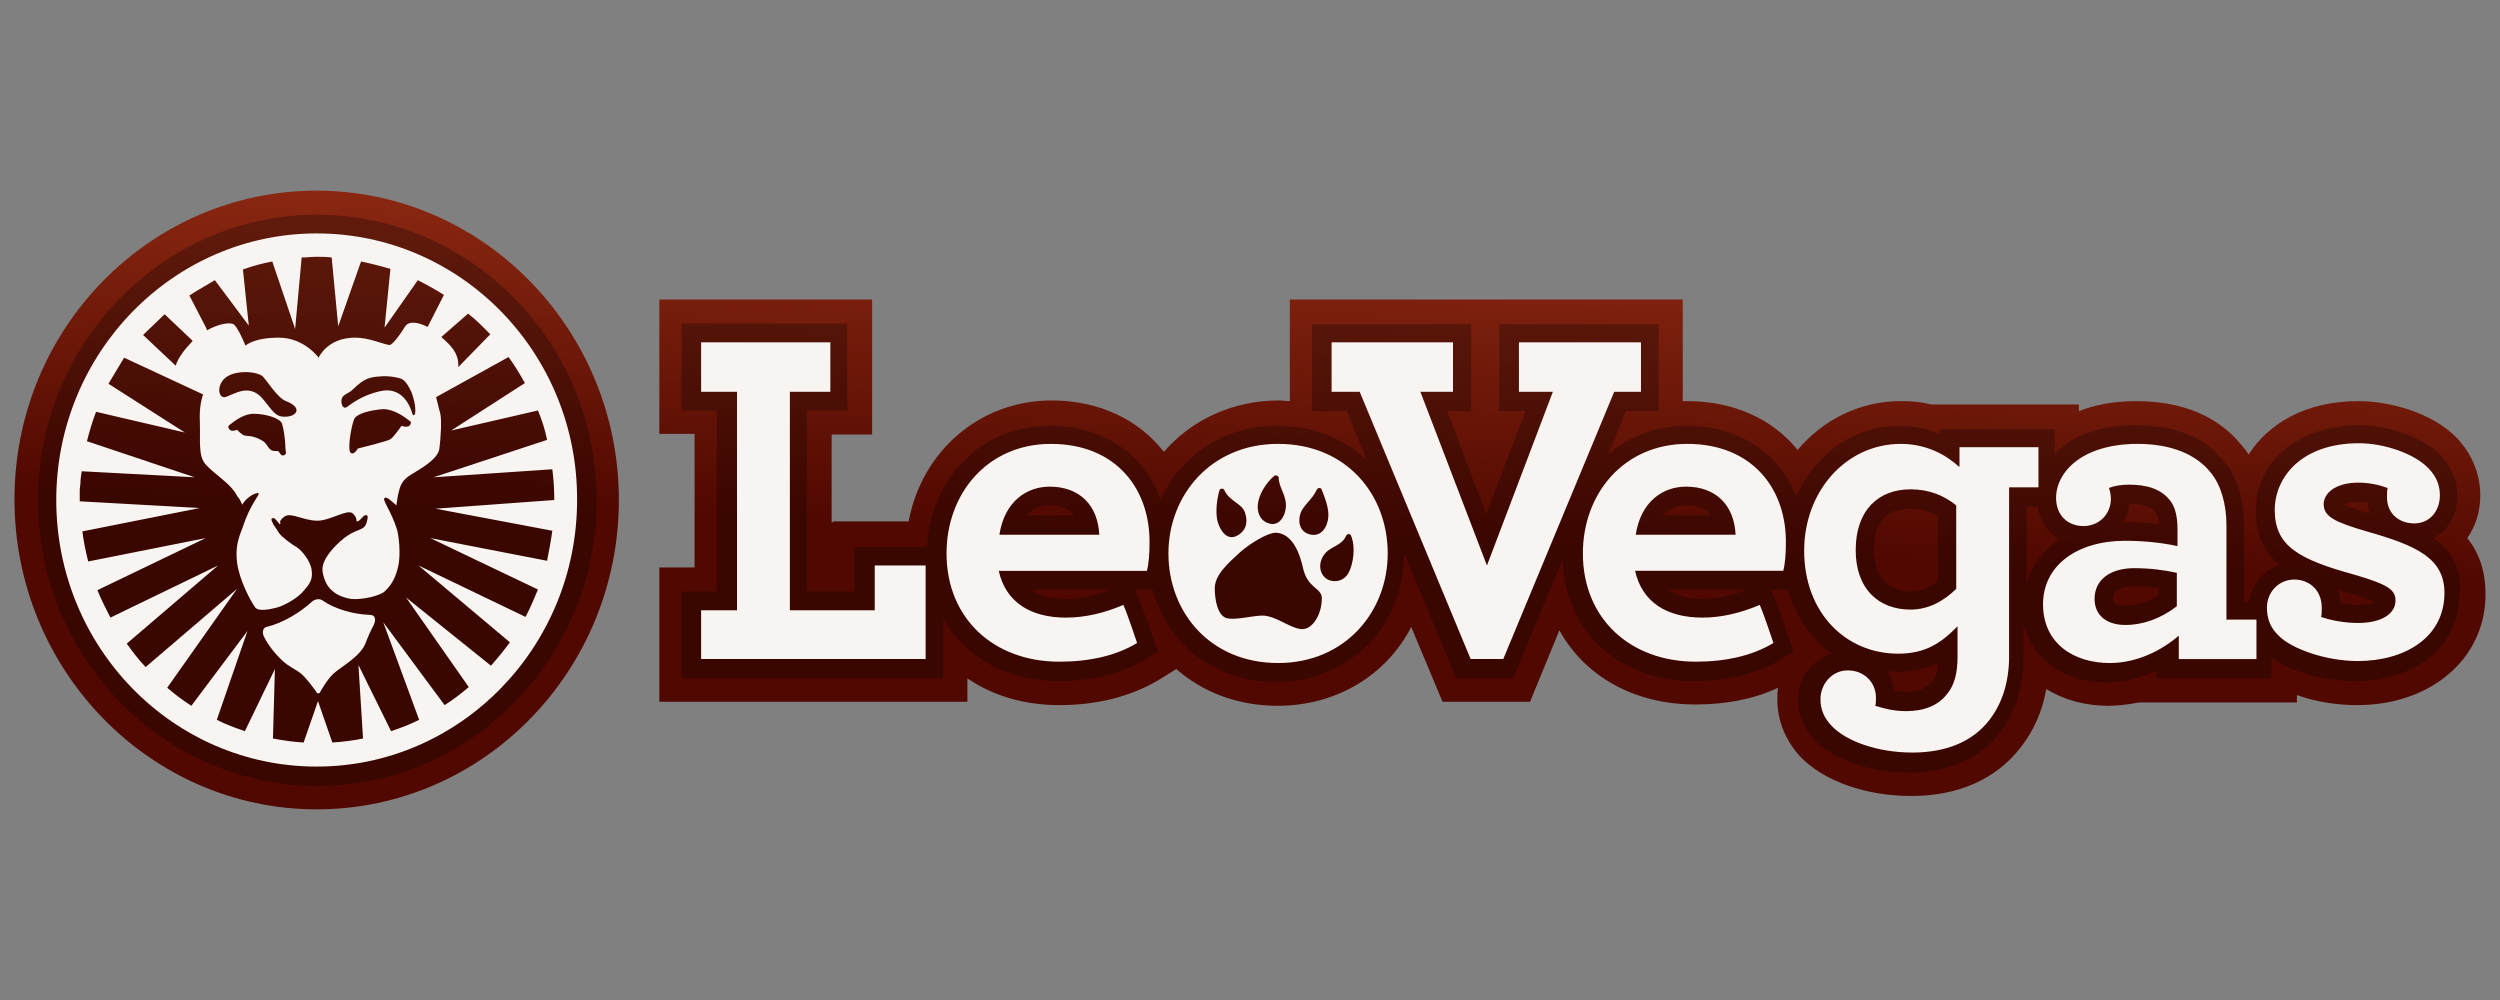
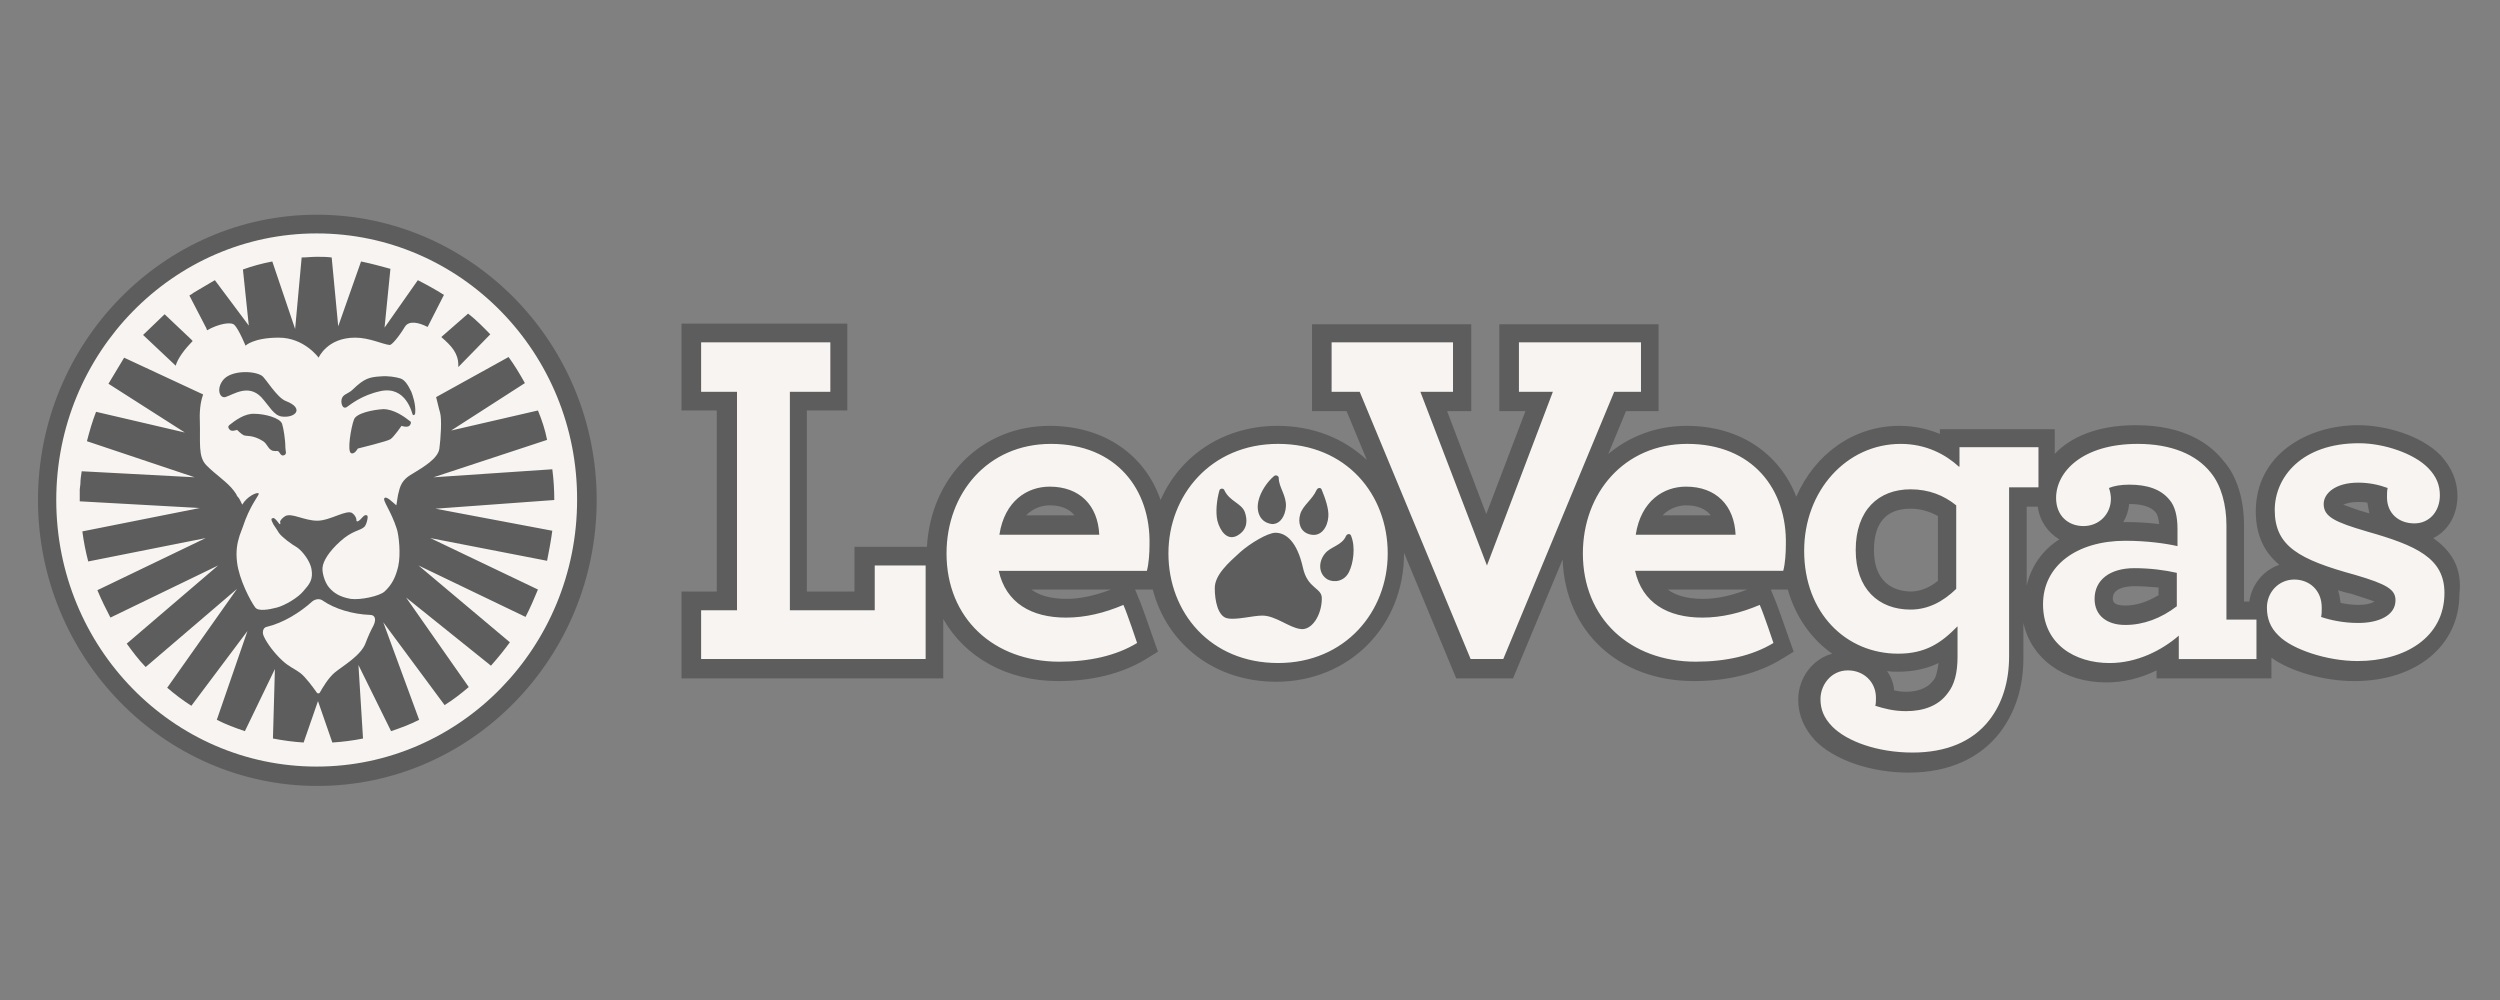
<svg xmlns="http://www.w3.org/2000/svg" width="300" height="120" fill="none">
  <rect width="100%" height="100%" fill="#808080" stroke="none" />
  <defs>
    <linearGradient y2="-0.061" x2="0.423" y1="0.535" x1="0.335" id="paint0_linear_988_28638">
      <stop stop-color="#500800" />
      <stop stop-color="#962E15" offset="1" />
    </linearGradient>
  </defs>
  <g>
    <title>Layer 1</title>
    <g id="svg_7">
-       <path id="svg_1" fill="url(#paint0_linear_988_28638)" d="m38.001,97.121c-19.972,0 -36.263,-16.677 -36.263,-37.201c0,-20.525 16.291,-37.041 36.263,-37.041c19.972,0 36.263,16.677 36.263,37.121c0,20.444 -16.213,37.121 -36.263,37.121l0,0zm61.796,-34.395l0,-10.583l4.856,0l0,-16.195l-25.532,0l0,16.115l4.229,0l0,16.035l-4.229,0l0,16.115l36.968,0l0,-2.806c3.055,2.085 6.814,3.207 11.043,3.207c4.543,0 8.537,-1.042 11.827,-2.966l2.193,-1.363c3.211,2.807 7.441,4.41 12.14,4.41c7.127,0 13.08,-3.688 16.056,-9.46l3.759,8.98l10.495,0l3.524,-8.579c3.055,5.532 9.007,8.899 16.29,8.899c3.76,0 7.049,-0.641 9.947,-2.004c-0.078,0.481 -0.078,0.962 -0.078,1.443c0,2.566 1.018,4.971 2.819,6.895c2.82,2.887 7.832,4.65 13.236,4.65c5.639,0 10.182,-2.004 13.158,-5.852c1.566,-2.004 2.585,-4.329 3.055,-6.976c2.115,1.283 4.621,2.004 7.441,2.004c1.174,0 2.428,-0.16 3.681,-0.401l18.954,0l0,-0.882c2.271,0.802 4.777,1.202 7.206,1.202c8.928,0 15.429,-5.612 15.429,-13.309c0,-2.646 -0.705,-4.891 -2.193,-6.735c1.018,-1.443 1.566,-3.207 1.566,-5.131c0,-2.566 -1.018,-4.971 -2.819,-6.895c-2.976,-3.047 -8.067,-4.41 -11.827,-4.41c-6.344,0 -10.808,2.726 -13.158,6.414c-0.235,-0.401 -0.47,-0.722 -0.783,-1.043c-1.958,-2.485 -5.718,-5.371 -12.688,-5.371c-2.82,0 -5.091,0.481 -6.893,1.202l0,-0.802l-17.778,0c-1.175,-0.321 -2.428,-0.401 -3.603,-0.401c-4.856,0 -9.242,2.165 -12.375,5.852c-3.055,-3.768 -7.754,-5.852 -13.236,-5.852l-0.548,0l0,-12.187l-47.149,0l0,12.187c-0.47,0 -0.861,-0.08 -1.331,-0.08c-5.482,0 -10.495,2.325 -13.785,6.173c-3.055,-3.928 -7.832,-6.173 -13.471,-6.173c-8.615,0 -15.586,6.093 -17.152,14.511l-9.007,0l-0.235,0.16l0,0z" />
      <path id="svg_2" fill="#030303" d="m38.001,25.765c-18.406,0 -33.443,15.394 -33.443,34.235c0,18.841 15.038,34.315 33.522,34.315c18.484,0 33.522,-15.394 33.522,-34.315c0,-18.921 -15.117,-34.235 -33.6,-34.235z" opacity="0.27" />
      <path id="svg_3" fill="#F7F4F1" d="m38.784,72.107c-0.391,-0.321 -0.94,-0.24 -1.332,0.08c-1.41,1.282 -3.446,2.566 -5.482,3.046c-0.392,0.08 -0.548,0.641 -0.313,1.123c0.392,0.882 1.331,2.085 2.193,2.886c0.862,0.802 1.566,1.042 2.193,1.524c0.627,0.481 1.566,1.763 1.958,2.325c0.078,0.16 0.314,0.16 0.392,0c0.313,-0.562 1.018,-1.764 1.801,-2.405c0.861,-0.722 3.133,-2.004 3.681,-3.528c0.235,-0.641 0.626,-1.524 0.94,-2.085c0.391,-0.802 0.157,-1.283 -0.391,-1.283c-2.115,-0.08 -4.23,-0.721 -5.639,-1.683l0,0z" />
      <path id="svg_4" fill="#F7F4F1" d="m38.001,28.01c-17.231,0 -31.25,14.352 -31.25,31.99c0,17.719 14.02,31.99 31.25,31.99c17.231,0 31.25,-14.352 31.25,-31.99c0.078,-17.638 -13.941,-31.99 -31.25,-31.99l0,0zm20.834,12.107l-3.838,3.929l0,-0.24c0,-1.443 -0.861,-2.325 -1.958,-3.287l-0.078,-0.08l3.211,-2.806c0.94,0.721 1.801,1.603 2.663,2.485zm-35.636,-4.971l2.036,-1.203c0.157,-0.08 0.392,-0.24 0.548,-0.321l4.073,5.452l-0.705,-6.735c1.097,-0.401 2.271,-0.721 3.524,-0.962l2.741,8.098l0.783,-8.579c0.627,0 1.175,-0.08 1.802,-0.08c0.626,0 1.174,0 1.801,0.08l0.784,8.258l2.741,-7.777c1.175,0.24 2.35,0.561 3.524,0.882l-0.705,7.056l3.994,-5.693c1.097,0.561 2.115,1.122 3.133,1.764l-1.959,3.848c-1.096,-0.561 -2.271,-0.802 -2.741,0c-0.784,1.283 -1.566,2.165 -1.802,2.165c-0.861,-0.08 -2.428,-0.882 -4.151,-0.882c-3.368,0 -4.386,2.405 -4.386,2.405c0,0 -1.723,-2.405 -4.777,-2.405c-3.054,0 -3.994,0.962 -3.994,0.962c0,0 -0.783,-1.924 -1.331,-2.486c-0.392,-0.401 -1.88,-0.16 -3.29,0.642l-0.078,-0.24l-2.036,-3.929c0.078,-0.08 0.313,-0.16 0.47,-0.321l0,0zm22.479,11.785c-2.272,0.481 -3.603,1.604 -4.073,1.924c-0.548,0.321 -0.784,-0.641 -0.548,-1.123c0.235,-0.481 0.783,-0.481 1.331,-1.042c1.331,-1.283 1.958,-1.443 3.29,-1.524c0.94,-0.08 1.801,0.08 2.349,0.24c0.548,0.16 0.94,0.802 1.331,1.604c0.157,0.401 0.548,1.524 0.47,2.485c0,0.321 -0.235,0.401 -0.313,0.24c-0.078,-0.16 -0.784,-3.447 -3.837,-2.806l0,0zm3.446,4.169c-0.314,0.24 -0.94,0 -0.94,0c0,0 -0.94,1.363 -1.332,1.604c-0.313,0.24 -3.916,1.122 -3.916,1.122c0,0 -0.391,0.722 -0.784,0.561c-0.548,-0.16 0,-3.207 0.314,-4.008c0.235,-0.802 2.271,-1.203 3.524,-1.283c1.253,0 2.506,0.882 3.211,1.443c0.156,0.08 0.156,0.321 -0.078,0.561l0,0zm-15.351,-1.123c-0.94,-0.16 -1.41,-1.202 -2.428,-2.325c-1.566,-1.603 -3.289,-0.321 -4.308,0c-0.705,0.16 -1.096,-1.042 -0.235,-2.085c0.94,-1.122 3.603,-1.122 4.621,-0.481c0.47,0.321 1.801,2.646 2.898,3.047c2.271,0.882 1.097,2.085 -0.548,1.844l0,0zm0.313,4.651c-0.392,0.16 -0.47,-0.321 -0.705,-0.481c-0.078,-0.08 -0.548,0.08 -0.862,-0.16c-0.392,-0.24 -0.47,-0.721 -0.94,-1.042c-1.253,-0.802 -2.036,-0.561 -2.35,-0.722c-0.313,-0.16 -0.783,-0.641 -0.783,-0.641c0,0 -0.627,0.24 -0.862,0c-0.235,-0.24 -0.235,-0.401 -0.078,-0.561c0.705,-0.561 1.88,-1.443 3.055,-1.363c1.175,0 3.054,0.481 3.289,1.203c0.157,0.481 0.392,1.844 0.392,2.806c0,0.481 0.235,0.802 -0.157,0.962l0,0zm-14.333,-16.917l3.133,2.966l0.235,0.24c-0.94,0.962 -1.801,2.085 -2.036,2.967l-3.916,-3.688l2.585,-2.485l0,0zm46.523,25.977c-0.157,1.202 -0.391,2.405 -0.627,3.607l-14.019,-2.726l12.923,6.174c-0.47,1.122 -0.94,2.245 -1.488,3.287l-12.844,-6.173l10.965,9.22c-0.705,0.962 -1.488,1.924 -2.272,2.806l-10.182,-8.178l7.519,10.743c-0.94,0.802 -1.88,1.524 -2.898,2.165l-7.362,-9.941l4.307,11.705c-1.096,0.561 -2.193,0.962 -3.368,1.363l-3.916,-7.938l0.548,8.819c-1.175,0.24 -2.428,0.401 -3.681,0.481l-1.723,-4.971l-1.723,4.971c-1.253,-0.08 -2.428,-0.24 -3.681,-0.481l0.235,-8.338l-3.603,7.457c-1.175,-0.401 -2.271,-0.802 -3.368,-1.363l3.681,-10.663l-6.736,8.98c-1.018,-0.641 -1.958,-1.363 -2.898,-2.165l8.38,-11.866l-10.965,9.38c-0.862,-0.882 -1.566,-1.844 -2.271,-2.806l10.965,-9.38l-12.923,6.253c-0.548,-1.042 -1.096,-2.165 -1.566,-3.287l13.001,-6.254l-14.098,2.806c-0.313,-1.202 -0.548,-2.405 -0.705,-3.607l14.098,-2.807l-14.411,-0.802l0,-1.443l0.078,-0.641c0,-0.481 0.078,-1.042 0.157,-1.524l13.55,0.722l-12.923,-4.329c0.313,-1.203 0.627,-2.325 1.096,-3.528l10.652,2.485l-9.164,-5.852l1.88,-3.127l9.477,4.41c-0.157,0.481 -0.47,1.443 -0.392,3.207c0.078,2.566 -0.235,4.249 0.783,5.291c1.096,1.123 2.506,2.004 3.289,3.047c0.157,0.24 0.313,0.401 0.392,0.641c0.235,0.24 0.313,0.401 0.392,0.561l0.235,0.481c0.548,-0.962 1.723,-1.523 1.958,-1.363c0.157,0.16 -0.705,0.962 -1.566,3.127c-0.157,0.481 -0.47,1.283 -0.705,1.924c-0.313,0.962 -0.47,1.924 -0.313,3.207c0.235,2.085 1.645,4.731 2.193,5.452c0.392,0.481 1.645,0.24 2.585,0c0.94,-0.24 2.585,-1.203 3.211,-2.004c0.705,-0.802 1.174,-1.363 0.94,-2.646c-0.157,-0.882 -1.018,-2.085 -1.723,-2.566c-0.705,-0.401 -1.88,-1.283 -2.193,-1.764c-0.157,-0.24 -0.392,-0.641 -0.627,-0.962c-0.157,-0.321 -0.313,-0.561 -0.235,-0.721c0.235,-0.16 0.313,-0.08 0.548,0.16c0.235,0.24 0.392,0.561 0.47,0.481c0.078,-0.08 0,-0.08 0,-0.321c0.078,-0.16 0.235,-0.401 0.627,-0.641c0.783,-0.401 2.272,0.561 3.838,0.561c1.566,0 3.602,-1.443 4.229,-0.882c0.391,0.321 0.47,0.641 0.47,0.882c0,0 0,0.08 0.078,0.08c0.235,0 0.47,-0.321 0.705,-0.561c0.156,-0.16 0.313,-0.24 0.47,-0.16c0.156,0.08 0.078,0.401 0,0.721c-0.078,0.321 -0.235,0.641 -0.391,0.722c-0.47,0.401 -1.41,0.401 -2.82,1.683c-1.331,1.203 -2.036,2.325 -2.115,3.127c-0.078,0.561 0.235,1.764 0.784,2.405c0.548,0.641 1.253,1.122 2.585,1.363c1.174,0.161 3.446,-0.321 4.073,-0.882c0.861,-0.802 1.331,-1.684 1.644,-3.046c0.314,-1.443 0.078,-3.608 -0.156,-4.41c-0.705,-2.245 -1.802,-3.528 -1.488,-3.768c0.235,-0.24 0.94,0.481 1.41,0.882c0.078,-0.321 0.157,-1.202 0.313,-1.683c0.235,-1.043 0.705,-1.604 1.723,-2.165c1.174,-0.722 2.976,-1.764 3.133,-2.967c0.156,-1.202 0.313,-3.527 0.078,-4.329c-0.156,-0.481 -0.313,-1.282 -0.47,-1.844l8.694,-4.81c0.705,0.962 1.332,2.004 1.958,3.127l-8.85,5.692l10.416,-2.405c0.47,1.123 0.862,2.325 1.097,3.528l-13.628,4.49l14.255,-0.962c0.157,1.203 0.235,2.405 0.235,3.608l0,0.08l-14.254,1.042l14.019,2.646l0,0z" />
      <path id="svg_5" fill="#030303" d="m291.997,64.57c1.802,-0.882 2.898,-2.806 2.898,-5.051c0,-1.844 -0.705,-3.448 -2.036,-4.891c-2.428,-2.486 -6.814,-3.608 -9.868,-3.608c-6.109,0 -12.297,3.528 -12.297,10.343c0,2.966 1.097,4.971 2.82,6.414c-1.88,0.641 -3.29,2.325 -3.603,4.41l-0.627,0l0,-9.14c0,-3.127 -0.861,-5.933 -2.428,-7.696c-1.566,-2.004 -4.621,-4.329 -10.573,-4.329c-4.621,0 -7.832,1.443 -9.712,3.448l0,-2.967l-13.785,0l0,0.561c-1.41,-0.561 -2.976,-0.962 -4.856,-0.962c-5.561,0 -10.181,3.448 -12.374,8.499c-2.036,-5.212 -6.814,-8.499 -13.158,-8.499c-3.681,0 -6.892,1.283 -9.399,3.368l2.115,-5.132l3.916,0l0,-10.423l-19.111,0l0,10.423l3.133,0l-4.699,12.347l-4.699,-12.347l2.898,0l0,-10.423l-19.11,0l0,10.423l4.151,0l2.428,5.853c-2.741,-2.566 -6.423,-4.089 -10.73,-4.089c-6.422,0 -11.67,3.528 -14.019,8.899c-1.88,-5.452 -6.814,-8.899 -13.315,-8.899c-8.145,0 -14.255,6.174 -14.724,14.512l-8.694,0l0,5.371l-5.718,0l0,-21.727l4.856,0l0,-10.423l-19.894,0l0,10.423l4.23,0l0,21.727l-4.23,0l0,10.423l31.407,0l0,-7.135c2.585,4.57 7.597,7.456 13.785,7.456c4.073,0 7.597,-0.882 10.416,-2.566l1.566,-0.962l-0.627,-1.763c-0.156,-0.401 -1.253,-3.688 -1.723,-4.731l-0.391,-0.962l2.114,0c1.723,6.574 7.441,11.064 14.803,11.064c8.772,0 15.351,-6.654 15.351,-15.394l0,-0.08l6.265,15.073l6.814,0l5.952,-14.271c0.314,8.659 6.736,14.592 15.743,14.592c4.073,0 7.597,-0.882 10.417,-2.566l1.566,-0.962l-0.627,-1.763c-0.157,-0.401 -1.253,-3.688 -1.723,-4.731l-0.391,-0.962l2.036,0c0.94,3.287 2.819,5.933 5.326,7.697c-2.349,0.641 -4.073,2.886 -4.073,5.532c0,1.844 0.705,3.448 2.036,4.891c2.272,2.325 6.657,3.849 11.2,3.849c4.778,0 8.538,-1.684 10.965,-4.81c1.88,-2.485 2.819,-5.452 2.819,-8.98l0,-4.169c0.94,4.249 4.778,7.135 9.947,7.135c2.036,0 4.072,-0.481 6.031,-1.443l0,0.962l13.784,0l0,-2.485c2.35,1.684 6.344,2.806 9.947,2.806c7.44,0 12.61,-4.249 12.61,-10.423c0.391,-3.287 -1.097,-5.291 -3.133,-6.735l0,0zm-166.041,-3.929c1.331,0 2.349,0.401 2.976,1.203l-5.796,0c0.94,-0.962 2.036,-1.203 2.82,-1.203zm2.036,11.225c-2.036,0 -3.368,-0.481 -4.23,-1.123l9.555,0c-1.88,0.721 -3.681,1.123 -5.326,1.123l0,0zm74.327,-11.225c1.331,0 2.349,0.401 2.976,1.203l-5.795,0c0.94,-0.962 2.114,-1.203 2.819,-1.203zm2.036,11.225c-2.036,0 -3.368,-0.481 -4.23,-1.123l9.556,0c-1.88,0.721 -3.603,1.123 -5.326,1.123l0,0zm20.52,-5.853c0,-3.287 1.488,-4.971 4.386,-4.971c1.175,0 2.271,0.321 3.289,0.882l0,7.777c-1.096,0.882 -2.193,1.282 -3.289,1.282c-2.82,-0.08 -4.386,-1.844 -4.386,-4.971zm7.049,15.714c-0.784,1.042 -2.193,1.283 -3.211,1.283c-0.548,0 -1.018,-0.08 -1.41,-0.16c-0.078,-0.882 -0.391,-1.684 -0.862,-2.326c0.47,0.081 0.862,0.081 1.332,0.081c1.958,0 3.524,-0.401 4.856,-1.043c-0.156,1.043 -0.313,1.844 -0.705,2.165l0,0zm11.278,-11.465l0,-9.461l1.332,0c0.235,1.764 1.253,3.127 2.585,3.929c-2.036,1.283 -3.368,3.207 -3.916,5.532l0,0zm15.743,1.202c-1.331,0.802 -2.662,1.203 -3.916,1.203c-1.488,0 -1.488,-0.561 -1.488,-0.882c0,-1.202 1.566,-1.443 2.585,-1.443c0.94,0 1.958,0.08 2.898,0.16l0,0.962l-0.078,0l0,0zm-3.916,-8.819l-0.235,0c0.392,-0.641 0.627,-1.363 0.705,-2.165c2.036,0 2.82,0.562 3.211,1.043c0.156,0.16 0.313,0.641 0.391,1.363c-1.331,-0.16 -2.741,-0.24 -4.073,-0.24zm27.882,-2.405c0.391,0 0.783,0 1.175,0.08c0.078,0.481 0.156,0.882 0.235,1.283c-1.488,-0.401 -2.506,-0.802 -3.133,-1.043c0.392,-0.16 0.94,-0.321 1.723,-0.321l0,0zm0.157,12.347c-0.705,0 -1.488,-0.08 -2.193,-0.24c-0.078,-0.562 -0.157,-1.043 -0.313,-1.524c0.47,0.16 1.018,0.321 1.488,0.401c1.566,0.481 2.428,0.802 2.898,0.962c-0.391,0.24 -1.018,0.401 -1.88,0.401z" opacity="0.27" />
      <path id="svg_6" fill="#F7F4F1" d="m196.288,64.169c0.627,-4.089 3.368,-5.773 6.031,-5.773c3.602,0 5.795,2.245 5.952,5.773l-11.984,0l0,0zm6.188,-10.904c-7.597,0 -12.531,5.933 -12.531,13.149c0,7.777 5.639,12.988 13.549,12.988c3.603,0 6.814,-0.721 9.32,-2.245c0,0 -1.175,-3.528 -1.645,-4.57c-2.271,0.962 -4.543,1.524 -6.892,1.524c-4.151,0 -7.206,-1.764 -8.067,-5.612l17.779,0c0.235,-0.882 0.313,-2.165 0.313,-3.127c0.157,-6.654 -3.994,-12.107 -11.827,-12.107l0,0zm-49.107,0c-8.067,0 -13.158,6.174 -13.158,13.149c0,7.055 5.013,13.149 13.158,13.149c8.067,0 13.158,-6.174 13.158,-13.149c0,-7.055 -4.934,-13.149 -13.158,-13.149l0,0zm-2.349,6.815c0.235,-1.042 1.018,-2.245 1.88,-2.966c0.235,-0.16 0.548,0 0.548,0.24c0,1.122 0.94,2.085 0.861,3.448c-0.078,1.042 -0.626,2.084 -1.644,2.084c-1.488,-0.16 -1.959,-1.523 -1.645,-2.806l0,0zm-4.699,-1.202c0.078,-0.321 0.548,-0.321 0.627,0c0.627,1.282 2.036,1.523 2.428,2.566c0.313,0.882 0.391,2.085 -0.861,2.806c-1.253,0.721 -2.115,-0.561 -2.428,-1.764c-0.235,-1.042 -0.078,-2.485 0.235,-3.607l0,0zm9.712,16.596c-1.331,-0.16 -2.976,-1.603 -4.543,-1.603c-1.175,0 -3.133,0.561 -4.23,0.321c-1.097,-0.24 -1.488,-2.085 -1.488,-3.608c0,-1.604 1.645,-3.046 3.055,-4.329c1.175,-1.042 3.29,-2.325 4.23,-2.325c1.253,0 2.585,1.042 3.289,4.169c0.548,2.566 2.272,2.405 2.272,3.688c0,2.085 -1.253,3.928 -2.585,3.688l0,0zm1.018,-11.385c-1.018,-0.321 -1.331,-1.363 -1.018,-2.405c0.313,-1.043 1.41,-1.684 1.958,-2.886c0.157,-0.321 0.548,-0.321 0.627,0c0.391,0.962 0.861,2.245 0.783,3.207c-0.078,1.203 -0.861,2.566 -2.349,2.085zm4.856,4.49c-0.548,1.203 -1.801,1.363 -2.585,0.962c-1.096,-0.642 -1.174,-2.085 -0.313,-3.127c0.627,-0.802 2.036,-0.962 2.506,-2.085c0.157,-0.321 0.548,-0.321 0.627,0c0.548,1.363 0.235,3.287 -0.235,4.249l0,0zm-56.939,4.65l-10.182,0l0,-26.217l4.856,0l0,-5.933l-15.507,0l0,5.933l4.307,0l0,26.217l-4.307,0l0,5.853l26.943,0l0,-11.224l-6.109,0l0,5.371zm21.147,-19.963c-7.597,0 -12.531,5.933 -12.531,13.149c0,7.777 5.639,12.988 13.549,12.988c3.603,0 6.814,-0.721 9.32,-2.245c0,0 -1.175,-3.528 -1.645,-4.57c-2.272,0.962 -4.543,1.524 -6.893,1.524c-4.151,0 -7.205,-1.764 -8.067,-5.612l17.779,0c0.235,-0.882 0.314,-2.165 0.314,-3.127c0.156,-6.654 -3.994,-12.107 -11.827,-12.107l0,0zm-6.188,10.904c0.627,-4.089 3.368,-5.773 6.031,-5.773c3.603,0 5.796,2.245 5.953,5.773l-11.984,0l0,0zm115.211,-8.178l-0.078,0c-1.566,-1.443 -3.916,-2.726 -6.97,-2.726c-6.501,0 -11.591,5.612 -11.591,12.828c0,7.456 5.013,12.347 11.278,12.347c3.29,0 5.169,-1.283 7.127,-3.287l0,3.688c0,1.924 -0.391,3.367 -1.174,4.329c-1.097,1.523 -2.898,2.165 -5.013,2.165c-1.488,0 -2.662,-0.321 -3.681,-0.642c0.078,-0.24 0.078,-0.641 0.078,-0.962c0,-1.924 -1.489,-3.287 -3.368,-3.287c-2.036,0 -3.289,1.763 -3.289,3.447c0,1.203 0.391,2.245 1.41,3.287c1.723,1.763 5.404,3.127 9.634,3.127c3.994,0 7.206,-1.283 9.242,-3.929c1.488,-1.924 2.349,-4.49 2.349,-7.616l0,-20.285l3.524,0l0,-4.81l-9.477,0l0,2.325l0,0zm-0.391,14.672c-1.566,1.524 -3.368,2.485 -5.483,2.485c-3.837,0 -6.579,-2.485 -6.579,-7.135c0,-4.81 2.741,-7.296 6.579,-7.296c2.193,0 3.994,0.721 5.483,1.924l0,10.022l0,0zm49.264,-6.895c-3.837,-1.123 -5.169,-1.764 -5.169,-3.287c0,-1.282 1.41,-2.566 4.151,-2.566c1.253,0 2.428,0.24 3.524,0.641c-0.078,0.321 -0.078,0.642 -0.078,1.123c0,1.924 1.41,3.127 3.29,3.127c1.801,0 3.055,-1.443 3.055,-3.367c0,-1.203 -0.391,-2.245 -1.41,-3.287c-1.723,-1.763 -5.326,-2.966 -8.302,-2.966c-6.892,0 -10.103,4.089 -10.103,8.018c0,4.329 2.898,5.933 9.634,7.777c3.837,1.123 4.856,1.764 4.856,3.047c0,1.844 -2.036,2.726 -4.464,2.726c-1.723,0 -3.289,-0.321 -4.464,-0.721c0.078,-0.321 0.078,-0.642 0.078,-1.123c0,-2.165 -1.566,-3.367 -3.29,-3.367c-1.88,0 -3.289,1.523 -3.289,3.367c0,1.283 0.391,2.405 1.41,3.368c1.566,1.603 5.718,3.046 9.477,3.046c5.639,0 10.417,-2.806 10.417,-8.178c0,-4.169 -3.368,-5.692 -9.32,-7.376l0,0zm-16.839,-0.721c0,-2.486 -0.627,-4.811 -1.88,-6.334c-1.723,-2.165 -4.699,-3.448 -8.772,-3.448c-6.657,0 -9.79,3.368 -9.79,6.494c0,2.085 1.41,3.368 3.289,3.368c1.88,0 3.29,-1.443 3.29,-3.287c0,-0.321 -0.078,-0.882 -0.235,-1.283c0.548,-0.24 1.41,-0.401 2.428,-0.401c2.193,0 3.837,0.562 4.856,1.844c0.627,0.721 0.94,1.924 0.94,3.448l0,2.085c-1.41,-0.321 -3.681,-0.642 -6.266,-0.642c-5.795,0 -9.868,2.967 -9.868,7.617c0,4.81 3.837,7.055 7.989,7.055c3.29,0 6.266,-1.524 8.302,-3.287l0,2.806l9.32,0l0,-4.73l-3.602,0l0,-11.305l0,0zm-5.953,9.701c-1.88,1.443 -3.994,2.245 -6.188,2.245c-2.193,0 -3.681,-1.122 -3.681,-3.127c0,-2.245 1.801,-3.688 4.777,-3.688c1.88,0 3.681,0.24 5.091,0.561l0,4.009l0,0zm-78.948,-25.736l4.073,0l-7.91,20.846l-7.989,-20.846l3.916,0l0,-5.933l-14.568,0l0,5.933l3.368,0l13.315,32.07l3.916,0l13.315,-32.07l3.211,0l0,-5.933l-14.646,0l0,5.933z" />
    </g>
  </g>
</svg>